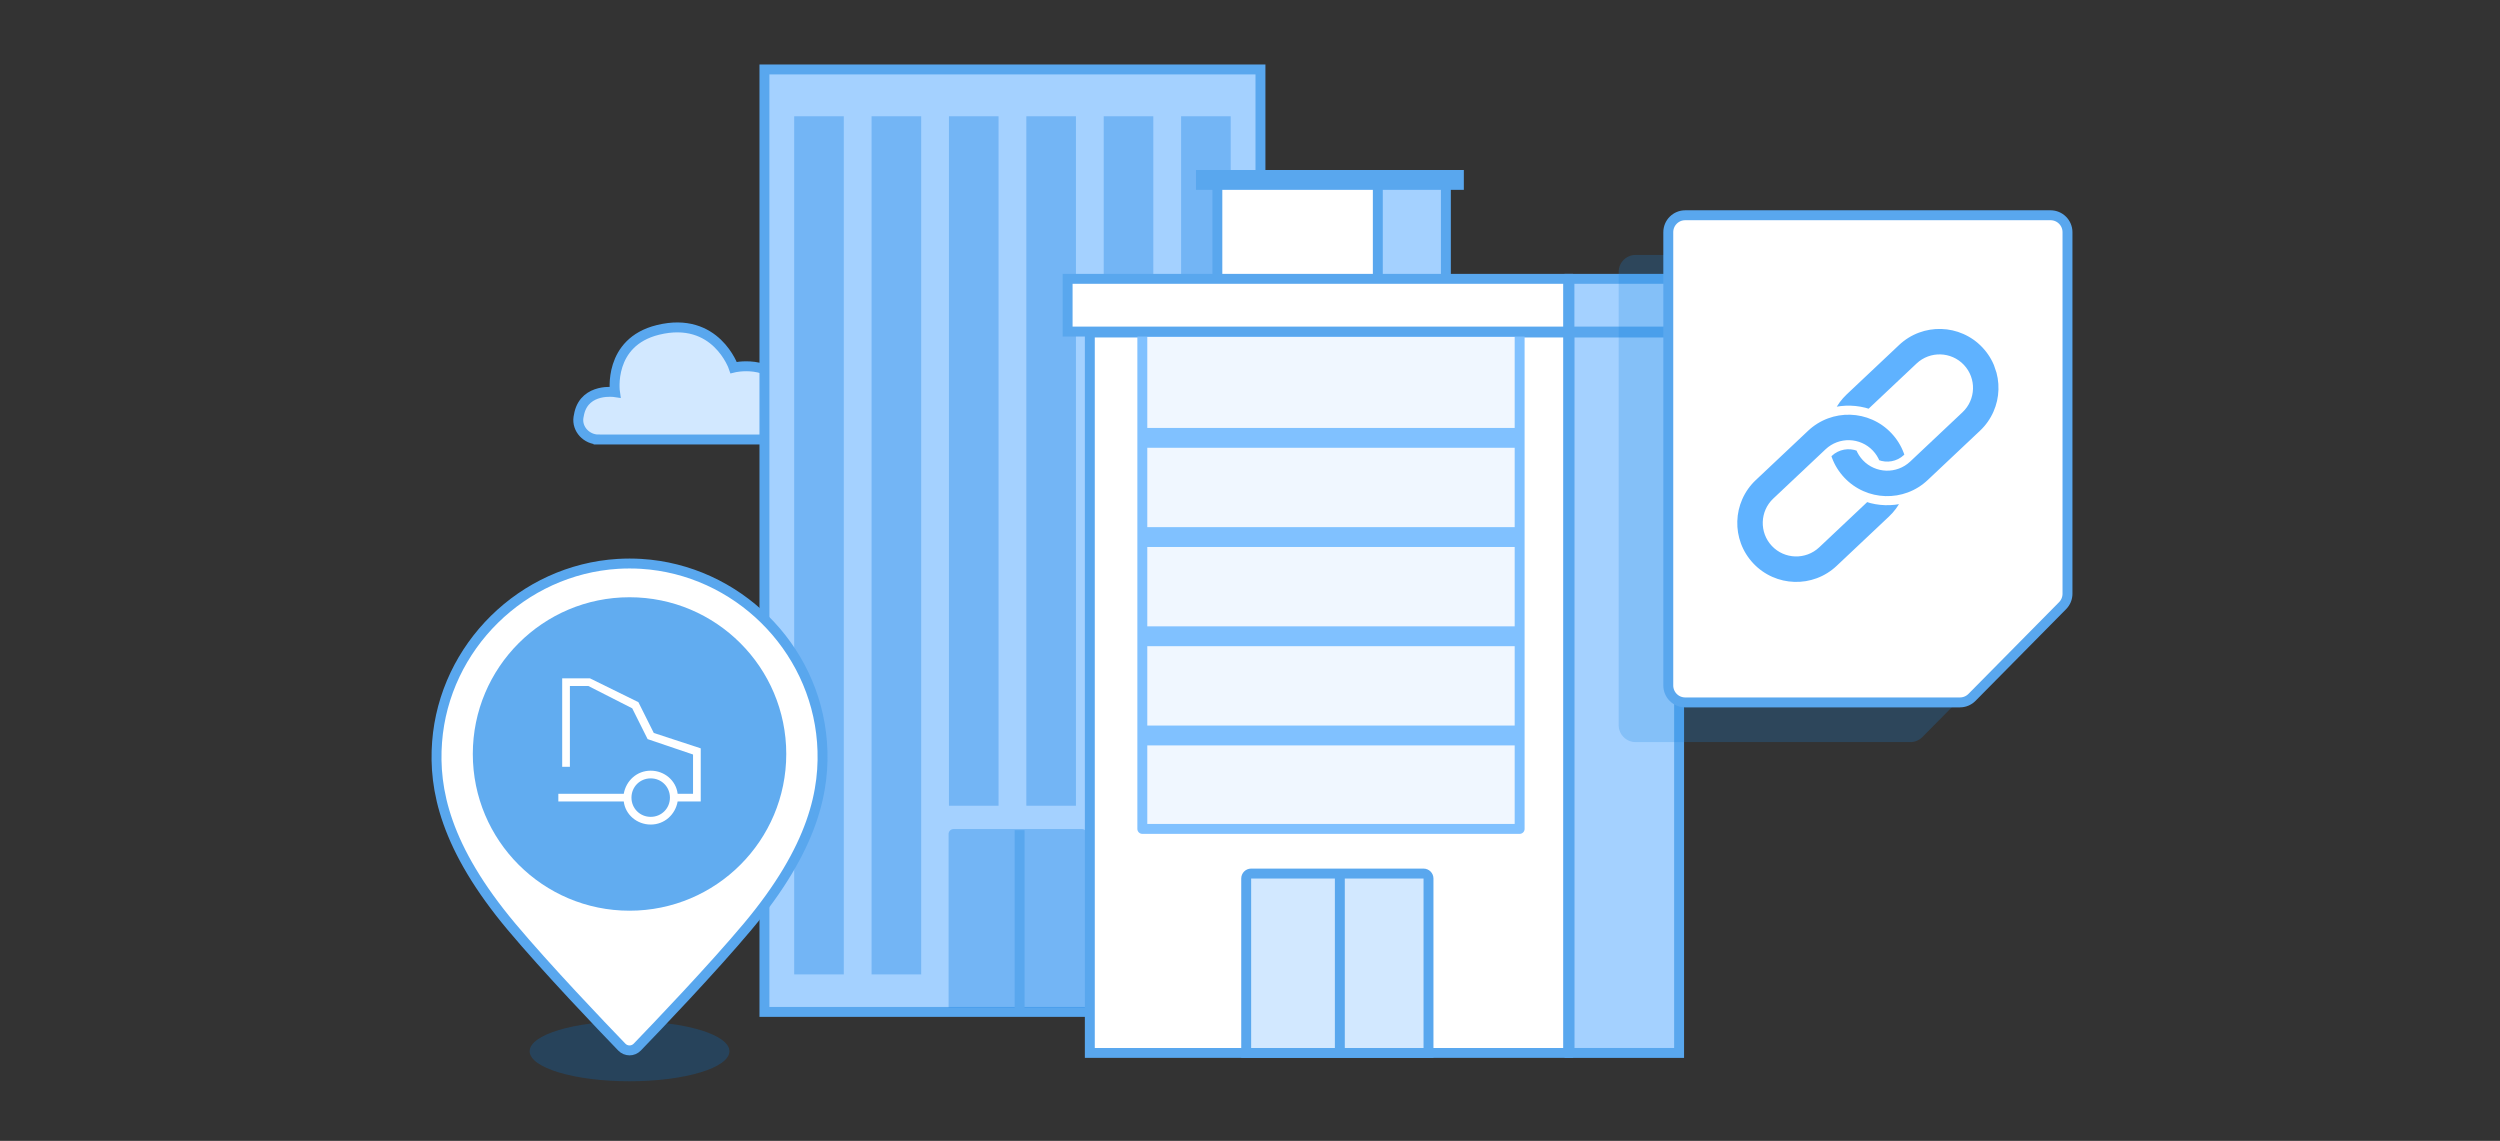
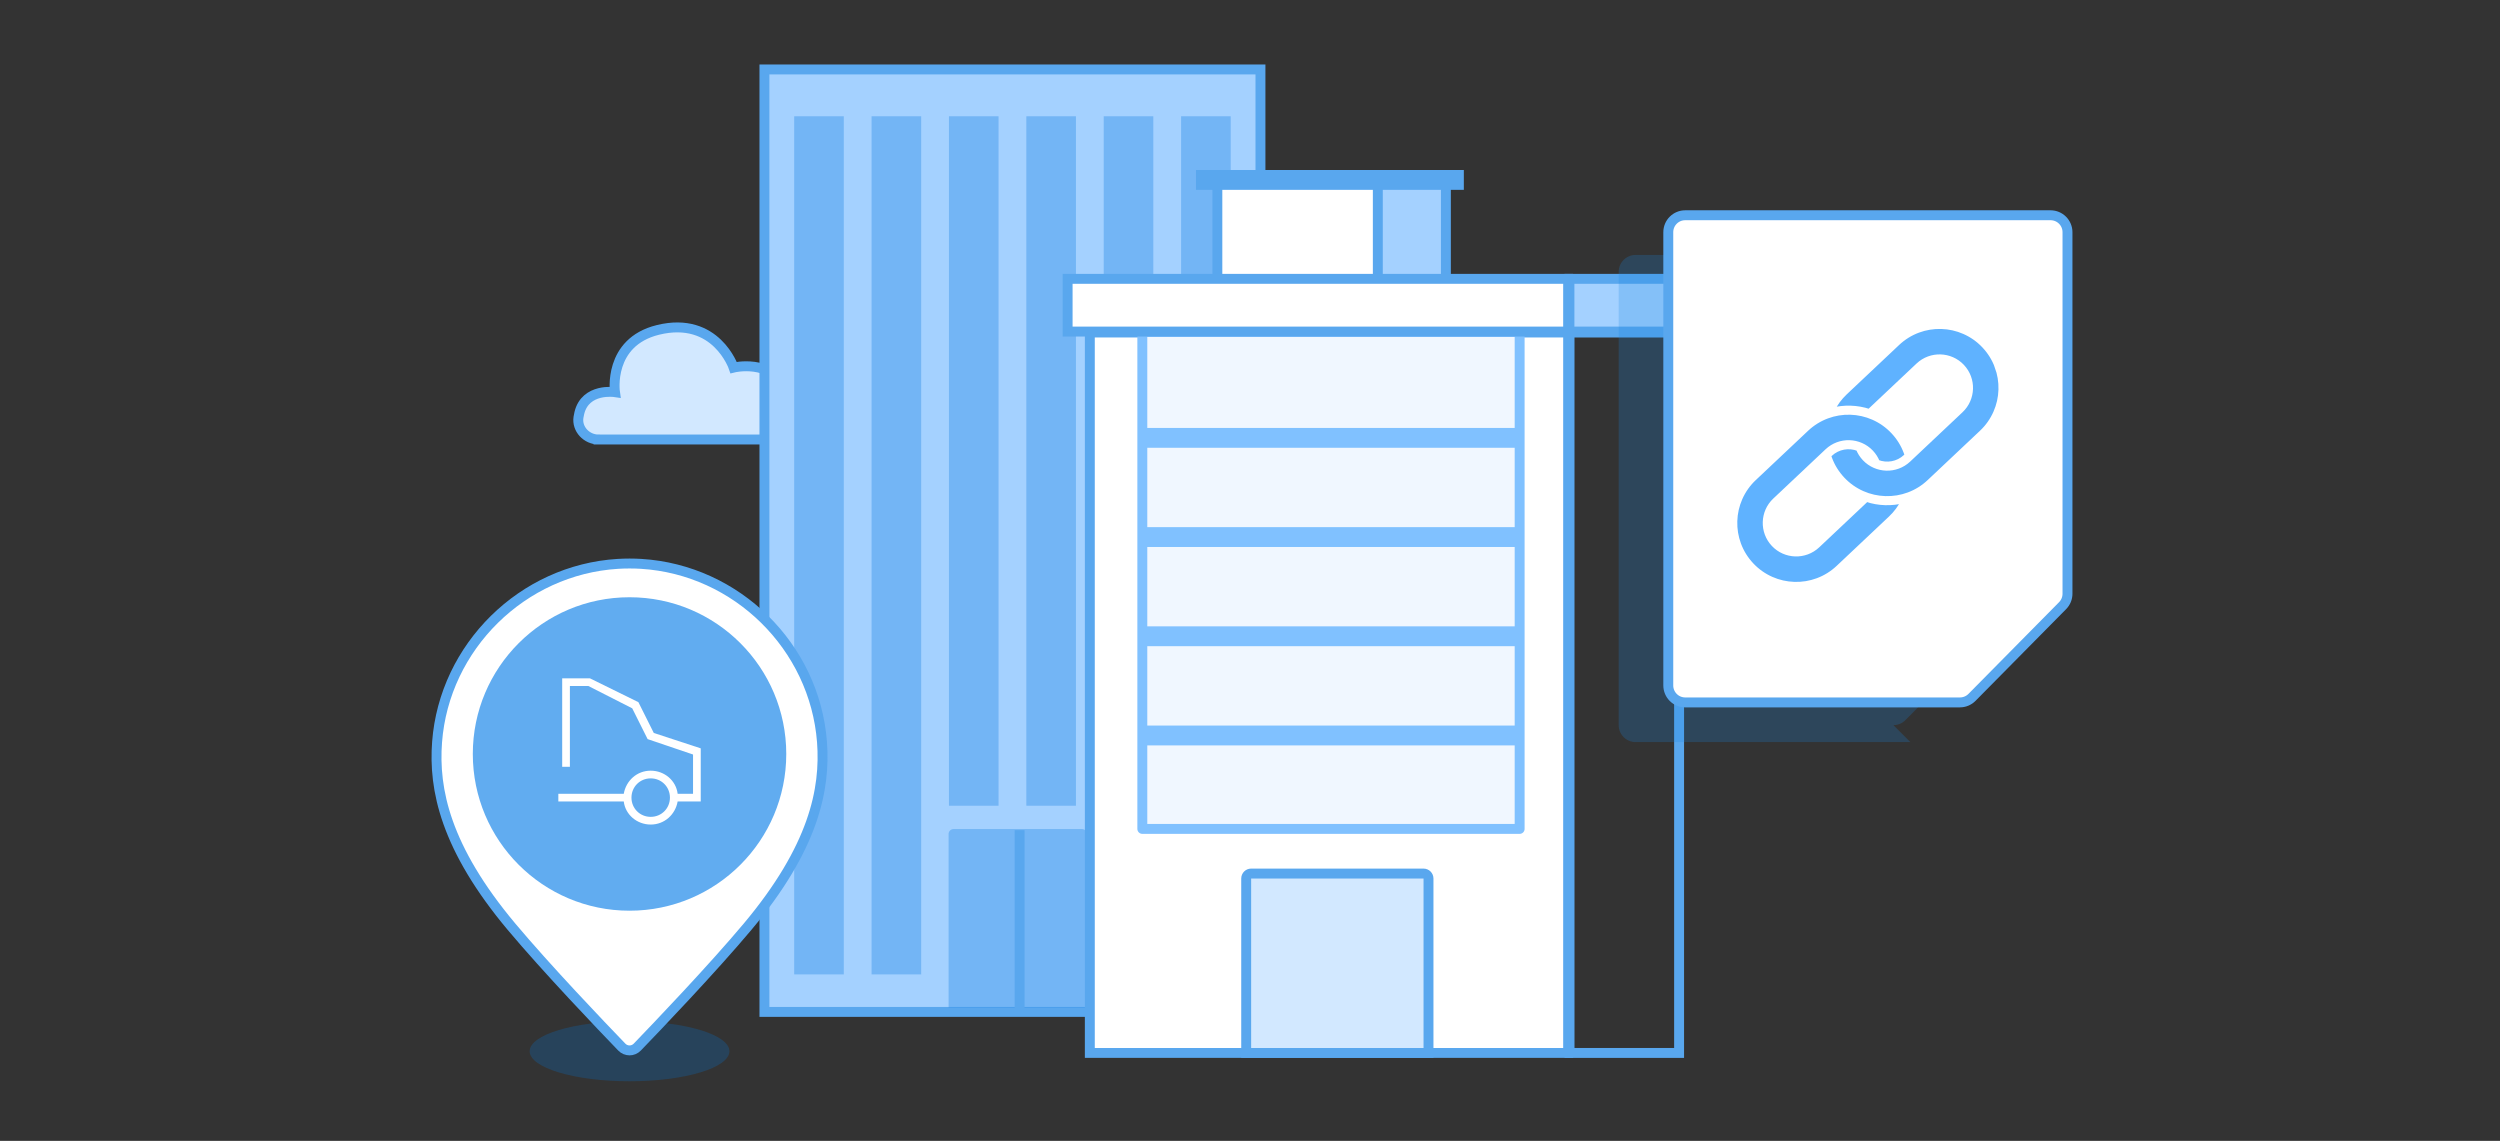
<svg xmlns="http://www.w3.org/2000/svg" viewBox="0 0 252 115">
  <rect x="0" y="0" width="252" height="115" fill="#333333" stroke="none" />
  <g fill="none" fill-rule="evenodd">
    <path fill="#D2E8FF" d="M60.33 44.303c-1.202 0-2.197-1.046-2.02-2.235.021-.14.05-.285.087-.438.62-2.558 3.59-2.104 3.59-2.104s-.73-5.024 4.332-6.272c5.859-1.444 7.633 3.796 7.633 3.796s3.727-.924 5.364 2.146c.874 1.639.395 3.114-.25 4.139-.376.599-1.026.968-1.733.968h-17.003z" />
    <path stroke="#59A7EE" d="M60.33 44.303c-1.202 0-2.197-1.046-2.02-2.235.021-.14.05-.285.087-.438.62-2.558 3.59-2.104 3.59-2.104s-.73-5.024 4.332-6.272c5.859-1.444 7.633 3.796 7.633 3.796s3.727-.924 5.364 2.146c.874 1.639.395 3.114-.25 4.139-.376.599-1.026.968-1.733.968h-17.003z" />
    <path fill="#A4D1FF" d="M77.055 102h50V7H77.055z" />
    <path stroke="#59A7EE" d="M77.055 102h50V7H77.055z" />
    <path fill="#1E86E3" fill-opacity=".37" d="M80.055 98.22h5v-86.5h-5zM87.855 98.22h5v-86.5h-5zM95.655 81.22h5v-69.5h-5zM103.455 81.22h5v-69.5h-5zM111.255 98.22h5v-86.5h-5zM119.055 98.22h5v-86.5h-5zM109.555 101.569H95.617v-17.5c0-.276.223-.5.5-.5h12.938c.276 0 .5.224.5.5v17.5z" />
    <path fill="#FFF" d="M102.776 101.678v-18" />
    <path stroke="#59A7EE" d="M102.776 101.678v-18" />
    <path fill="#FFF" d="M109.854 106.136h48.214V33.519h-48.214z" />
    <path stroke="#59A7EE" d="M109.854 106.136h48.214V33.519h-48.214z" />
    <path fill="#F0F7FF" d="M115.146 83.554h38.034V33.46h-38.034z" />
    <path stroke="#80C1FF" stroke-linejoin="round" d="M115.146 83.554h38.034V33.46h-38.034z" />
    <path fill="#D2E8FF" d="M143.992 106.136h-18.376v-17.582c0-.276.224-.5.5-.5h17.376c.276 0 .5.224.5.5v17.582z" />
    <path stroke="#59A7EE" d="M143.992 106.136h-18.376v-17.582c0-.276.224-.5.5-.5h17.376c.276 0 .5.224.5.5v17.582z" />
    <path fill="#FFF" d="M122.71 28.141h16.295v-9.856h-16.295z" />
    <path stroke="#59A7EE" d="M122.71 28.141h16.295v-9.856h-16.295z" />
    <path fill="#A4D1FF" d="M138.884 28.141h6.861v-9.856h-6.861z" />
    <path stroke="#59A7EE" d="M138.884 28.141h6.861v-9.856h-6.861z" />
-     <path fill="#A4D1FF" d="M158.21 106.136h11.043V33.519h-11.043z" />
    <path stroke="#59A7EE" d="M158.21 106.136h11.043V33.519h-11.043z" />
    <path stroke="#59A7EE" stroke-width="2" d="M120.555 18.136h27" />
    <path stroke="#80C1FF" stroke-width="2" d="M115.555 44.136h38" />
    <path fill="#FFF" d="M135.055 106.136v-17.917" />
-     <path stroke="#59A7EE" d="M135.055 106.136v-17.917" />
    <path stroke="#80C1FF" stroke-width="2" d="M115.555 54.136h38M115.555 64.136h38M115.555 74.136h38" />
    <path fill="#A4D1FF" d="M158.199 33.422h13.812v-5.315h-13.812z" />
    <path stroke="#59A7EE" d="M158.199 33.422h13.812v-5.315h-13.812z" />
    <path fill="#FFF" d="M107.616 33.422h50.452v-5.315h-50.452z" />
    <path stroke="#59A7EE" d="M107.616 33.422h50.452v-5.315h-50.452z" />
    <path fill="#007AE3" fill-opacity=".33" d="M73.524 105.964c0 1.672-4.507 3.027-10.066 3.027-5.559 0-10.066-1.355-10.066-3.027 0-1.672 4.507-3.027 10.066-3.027 5.559 0 10.066 1.355 10.066 3.027" opacity=".7" />
    <path fill="#FFF" d="M64.641 56.838c-.391-.024-.778-.034-1.163-.035h-.04c-.386.001-.773.011-1.163.035-9.617.596-17.483 8.343-18.216 17.95-.364 4.767.825 10.662 7.508 18.634 3.513 4.192 9.078 10.021 11.113 12.127.427.442 1.129.442 1.556 0 2.034-2.106 7.598-7.935 11.112-12.127 6.683-7.972 7.872-13.867 7.509-18.634-.735-9.607-8.599-17.354-18.216-17.95" />
    <path stroke="#59A7EE" d="M64.641 56.838c-.391-.024-.778-.034-1.163-.035h-.04c-.386.001-.773.011-1.163.035-9.617.596-17.483 8.343-18.216 17.95-.364 4.767.825 10.662 7.508 18.634 3.513 4.192 9.078 10.021 11.113 12.127.427.442 1.129.442 1.556 0 2.034-2.106 7.598-7.935 11.112-12.127 6.683-7.972 7.872-13.867 7.509-18.634-.735-9.607-8.599-17.354-18.216-17.95z" />
    <path fill="#61ACF0" d="M79.255 76.001c0 8.725-7.072 15.798-15.798 15.798-8.724 0-15.798-7.073-15.798-15.798s7.074-15.798 15.798-15.798c8.726 0 15.798 7.073 15.798 15.798" />
    <path fill="#FFF" d="M65.591 82.339c-1.086 0-1.939-.853-1.939-1.939 0-1.087.853-1.94 1.939-1.94s1.939.853 1.939 1.94c0 1.086-.853 1.939-1.939 1.939zm5.043-6.905l-4.732-1.552-1.552-3.103-4.888-2.405h-2.793v8.922h.776v-8.146h1.862l4.422 2.25 1.551 3.103 4.578 1.552v3.957h-1.551c-.155-1.319-1.32-2.328-2.716-2.328-1.396 0-2.482 1.009-2.716 2.328h-6.594v.775h6.594c.155 1.319 1.32 2.328 2.716 2.328 1.396 0 2.482-1.009 2.716-2.328h2.327v-5.353z" />
-     <path fill="#1E86E3" fill-opacity=".33" d="M192.561 74.803h-27.689c-.945 0-1.709-.765-1.709-1.709V27.406c0-.944.764-1.709 1.709-1.709h36.822c.943 0 1.709.765 1.709 1.709v36.443c0 .45-.178.881-.493 1.201l-9.133 9.245c-.321.325-.759.508-1.216.508" opacity=".7" />
+     <path fill="#1E86E3" fill-opacity=".33" d="M192.561 74.803h-27.689c-.945 0-1.709-.765-1.709-1.709V27.406c0-.944.764-1.709 1.709-1.709h36.822v36.443c0 .45-.178.881-.493 1.201l-9.133 9.245c-.321.325-.759.508-1.216.508" opacity=".7" />
    <path fill="#FFF" d="M197.561 70.803h-27.689c-.945 0-1.709-.765-1.709-1.709V23.406c0-.944.764-1.709 1.709-1.709h36.822c.943 0 1.709.765 1.709 1.709v36.443c0 .45-.178.881-.493 1.201l-9.133 9.245c-.321.325-.759.508-1.216.508" />
    <path stroke="#59A7EE" d="M197.561 70.803h-27.689c-.945 0-1.709-.765-1.709-1.709V23.406c0-.944.764-1.709 1.709-1.709h36.822c.943 0 1.709.765 1.709 1.709v36.443c0 .45-.178.881-.493 1.201l-9.133 9.245c-.321.325-.759.508-1.216.508z" />
    <path fill="#5FB2FF" d="M201.31 36.94c-.289-.778-.726-1.48-1.299-2.088-.572-.608-1.248-1.086-2.008-1.42-.732-.323-1.511-.499-2.314-.522-.803-.024-1.591.105-2.342.384-.777.289-1.48.726-2.088 1.299l-5.273 4.971c-.549.517-.99 1.117-1.318 1.787.605-.157 1.228-.228 1.86-.209.65.019 1.286.132 1.896.335l4.938-4.654c1.254-1.182 3.236-1.123 4.419.131 1.182 1.255 1.124 3.237-.131 4.419l-5.274 4.971c-1.254 1.183-3.237 1.124-4.419-.13-.28-.297-.49-.635-.631-.993-.947-.371-2.066-.193-2.853.55l-.152.143c.033.105.068.21.107.314.288.778.726 1.48 1.299 2.088.572.608 1.248 1.085 2.008 1.42.732.323 1.511.498 2.314.522.803.024 1.591-.106 2.341-.384.778-.289 1.481-.726 2.089-1.299l5.273-4.971c.609-.573 1.086-1.248 1.42-2.008.324-.733.499-1.511.523-2.315.023-.803-.106-1.591-.385-2.341" />
    <path stroke="#FFF" stroke-width=".5" d="M201.31 36.94c-.289-.778-.726-1.48-1.299-2.088-.572-.608-1.248-1.086-2.008-1.42-.732-.323-1.511-.499-2.314-.522-.803-.024-1.591.105-2.342.384-.777.289-1.48.726-2.088 1.299l-5.273 4.971c-.549.517-.99 1.117-1.318 1.787.605-.157 1.228-.228 1.86-.209.65.019 1.286.132 1.896.335l4.938-4.654c1.254-1.182 3.236-1.123 4.419.131 1.182 1.255 1.124 3.237-.131 4.419l-5.274 4.971c-1.254 1.183-3.237 1.124-4.419-.13-.28-.297-.49-.635-.631-.993-.947-.371-2.066-.193-2.853.55l-.152.143c.033.105.068.21.107.314.288.778.726 1.48 1.299 2.088.572.608 1.248 1.085 2.008 1.42.732.323 1.511.498 2.314.522.803.024 1.591-.106 2.341-.384.778-.289 1.481-.726 2.089-1.299l5.273-4.971c.609-.573 1.086-1.248 1.42-2.008.324-.733.499-1.511.523-2.315.023-.803-.106-1.591-.385-2.341z" />
    <path fill="#5FB2FF" d="M188.141 50.336l-4.937 4.654c-1.255 1.183-3.238 1.124-4.42-.131-1.182-1.254-1.123-3.236.13-4.419l5.275-4.971c1.254-1.182 3.236-1.123 4.419.131.28.297.49.634.632.993.946.37 2.064.192 2.852-.55l.152-.144c-.033-.105-.068-.209-.107-.313-.289-.778-.725-1.481-1.299-2.088-.573-.608-1.248-1.086-2.008-1.42-.732-.323-1.511-.499-2.314-.523-.804-.023-1.591.106-2.342.385-.777.289-1.48.726-2.088 1.299l-5.274 4.971c-.608.573-1.085 1.248-1.42 2.008-.322.733-.498 1.511-.522 2.314-.024.803.106 1.591.384 2.342.289.778.727 1.48 1.299 2.088.573.608 1.249 1.085 2.008 1.42.733.322 1.512.498 2.315.522.803.024 1.591-.106 2.341-.384.778-.289 1.481-.726 2.089-1.299l5.273-4.971c.548-.517.991-1.117 1.318-1.788-.606.158-1.229.228-1.86.21-.651-.019-1.286-.132-1.896-.336" />
    <path stroke="#FFF" stroke-width=".5" d="M188.141 50.336l-4.937 4.654c-1.255 1.183-3.238 1.124-4.42-.131-1.182-1.254-1.123-3.236.13-4.419l5.275-4.971c1.254-1.182 3.236-1.123 4.419.131.28.297.49.634.632.993.946.37 2.064.192 2.852-.55l.152-.144c-.033-.105-.068-.209-.107-.313-.289-.778-.725-1.481-1.299-2.088-.573-.608-1.248-1.086-2.008-1.42-.732-.323-1.511-.499-2.314-.523-.804-.023-1.591.106-2.342.385-.777.289-1.48.726-2.088 1.299l-5.274 4.971c-.608.573-1.085 1.248-1.42 2.008-.322.733-.498 1.511-.522 2.314-.024.803.106 1.591.384 2.342.289.778.727 1.48 1.299 2.088.573.608 1.249 1.085 2.008 1.42.733.322 1.512.498 2.315.522.803.024 1.591-.106 2.341-.384.778-.289 1.481-.726 2.089-1.299l5.273-4.971c.548-.517.991-1.117 1.318-1.788-.606.158-1.229.228-1.86.21-.651-.019-1.286-.132-1.896-.336z" />
  </g>
</svg>